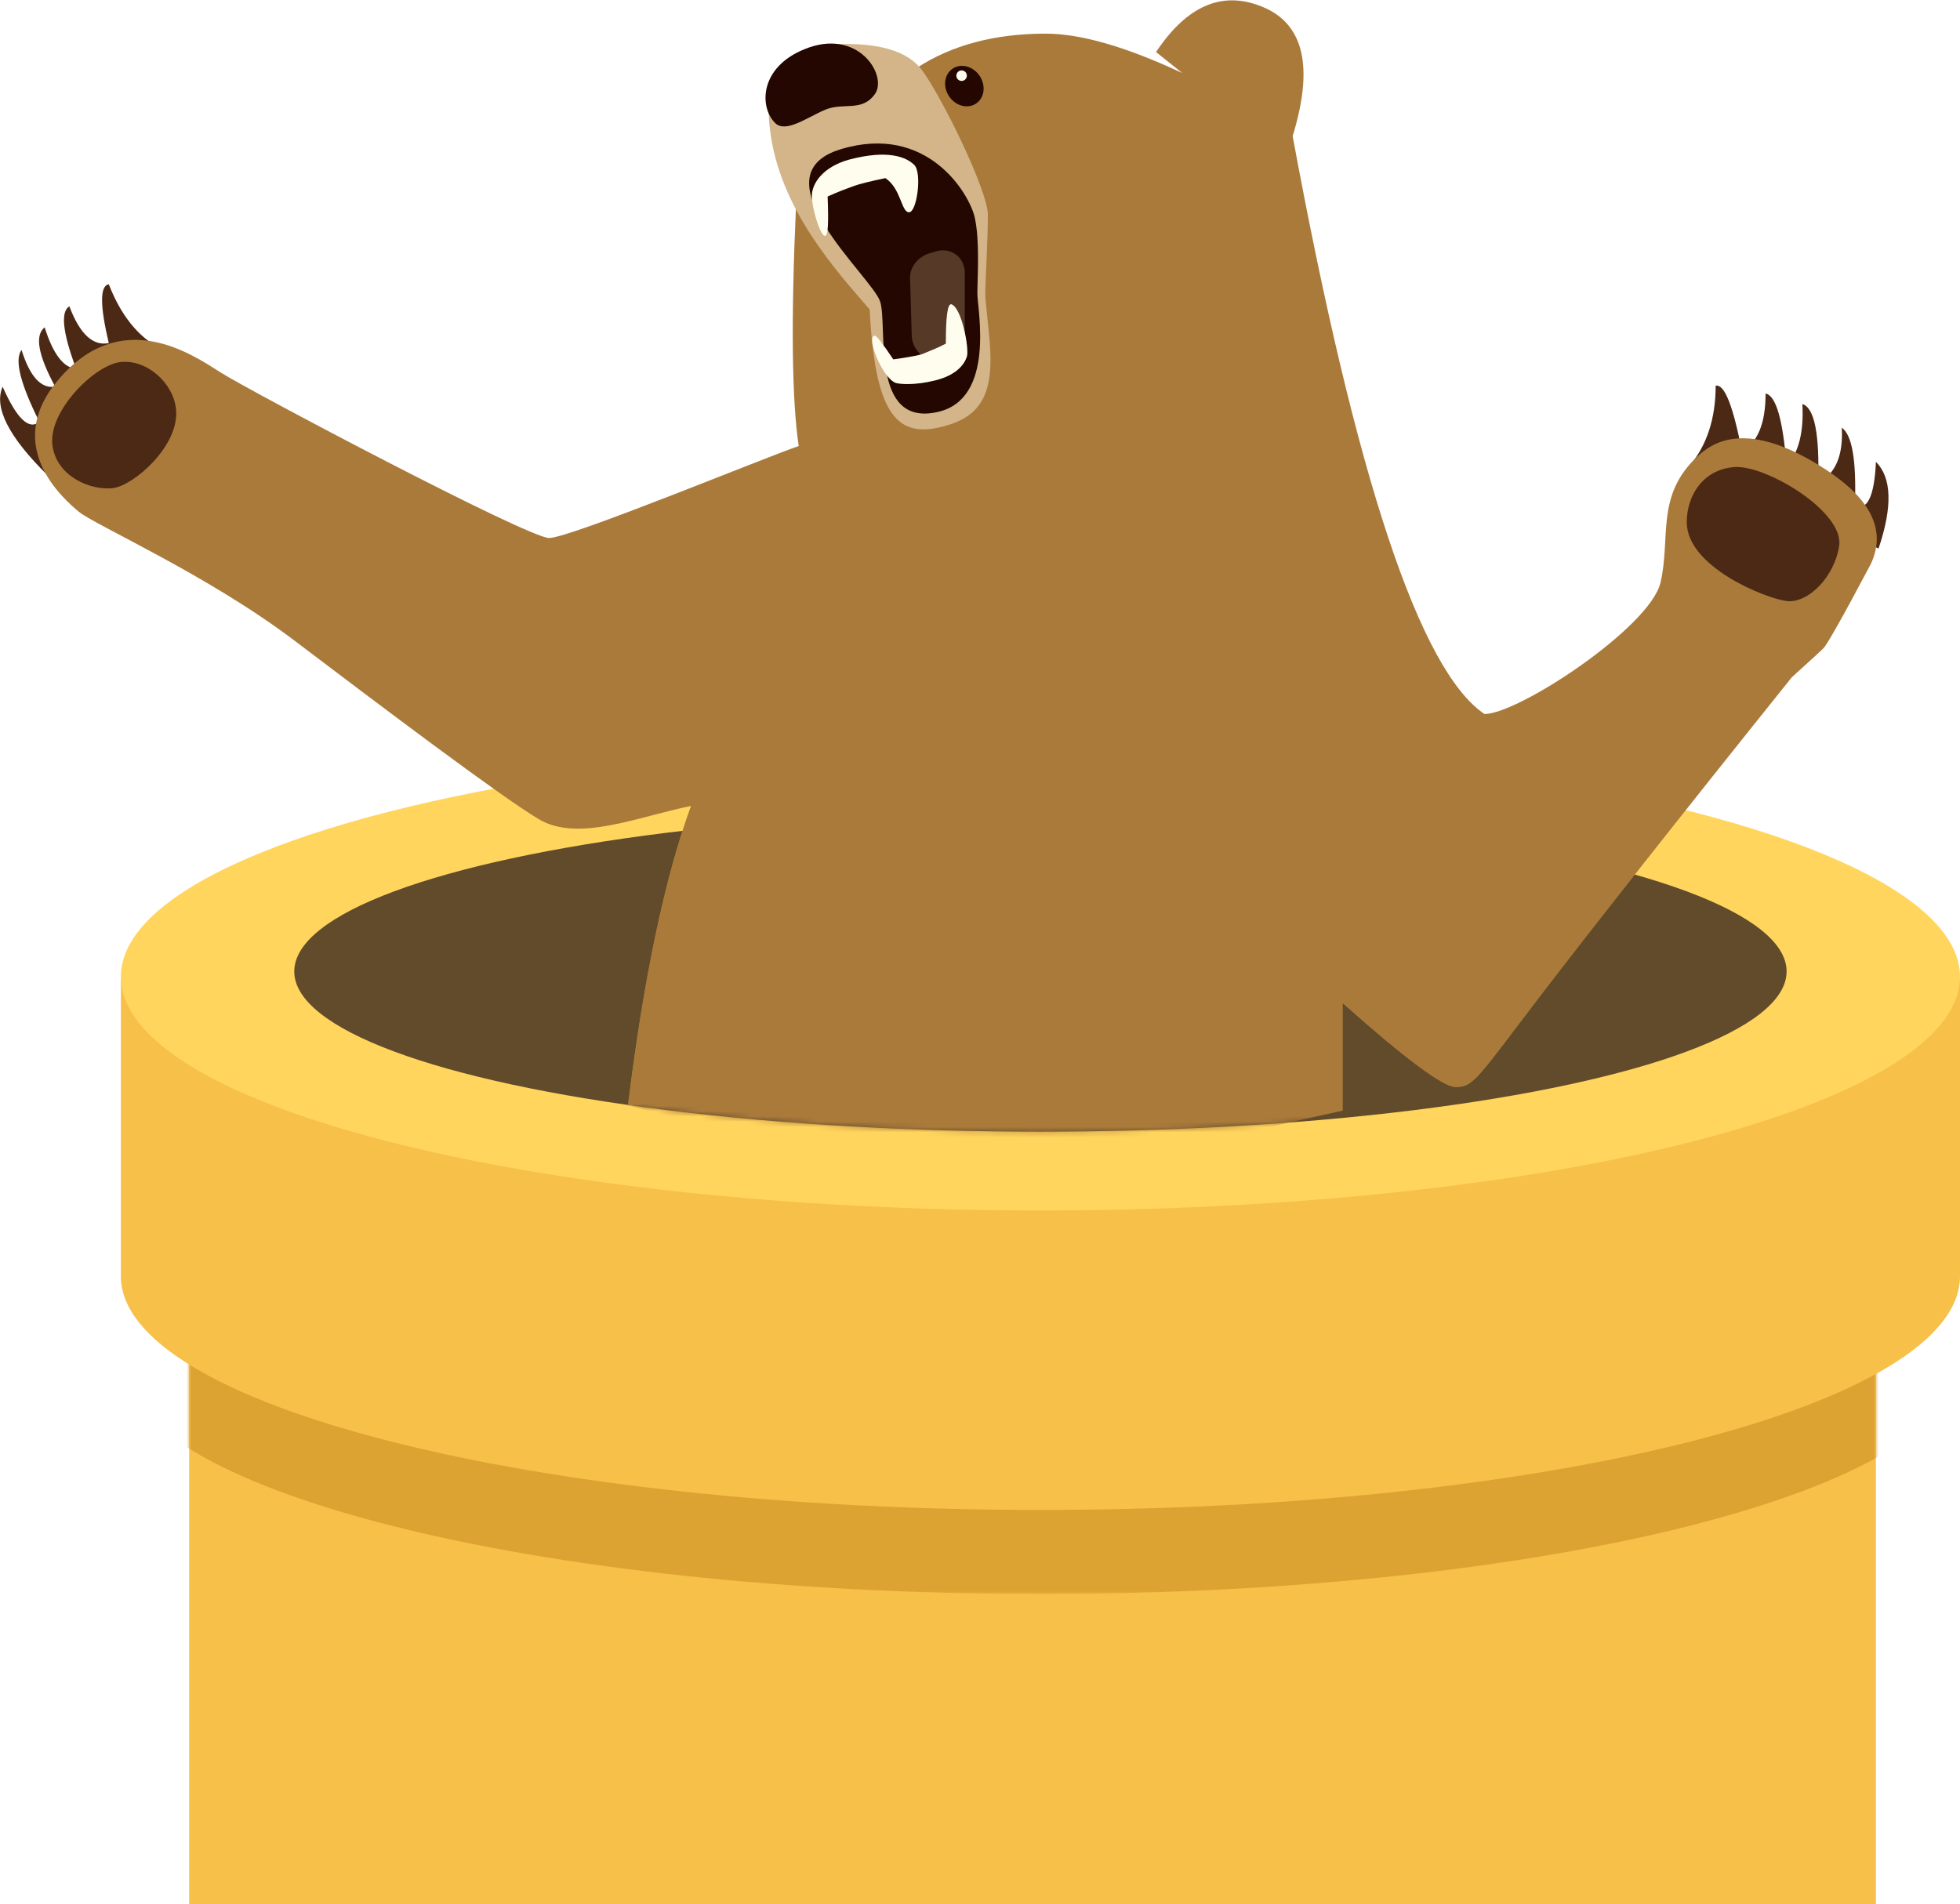
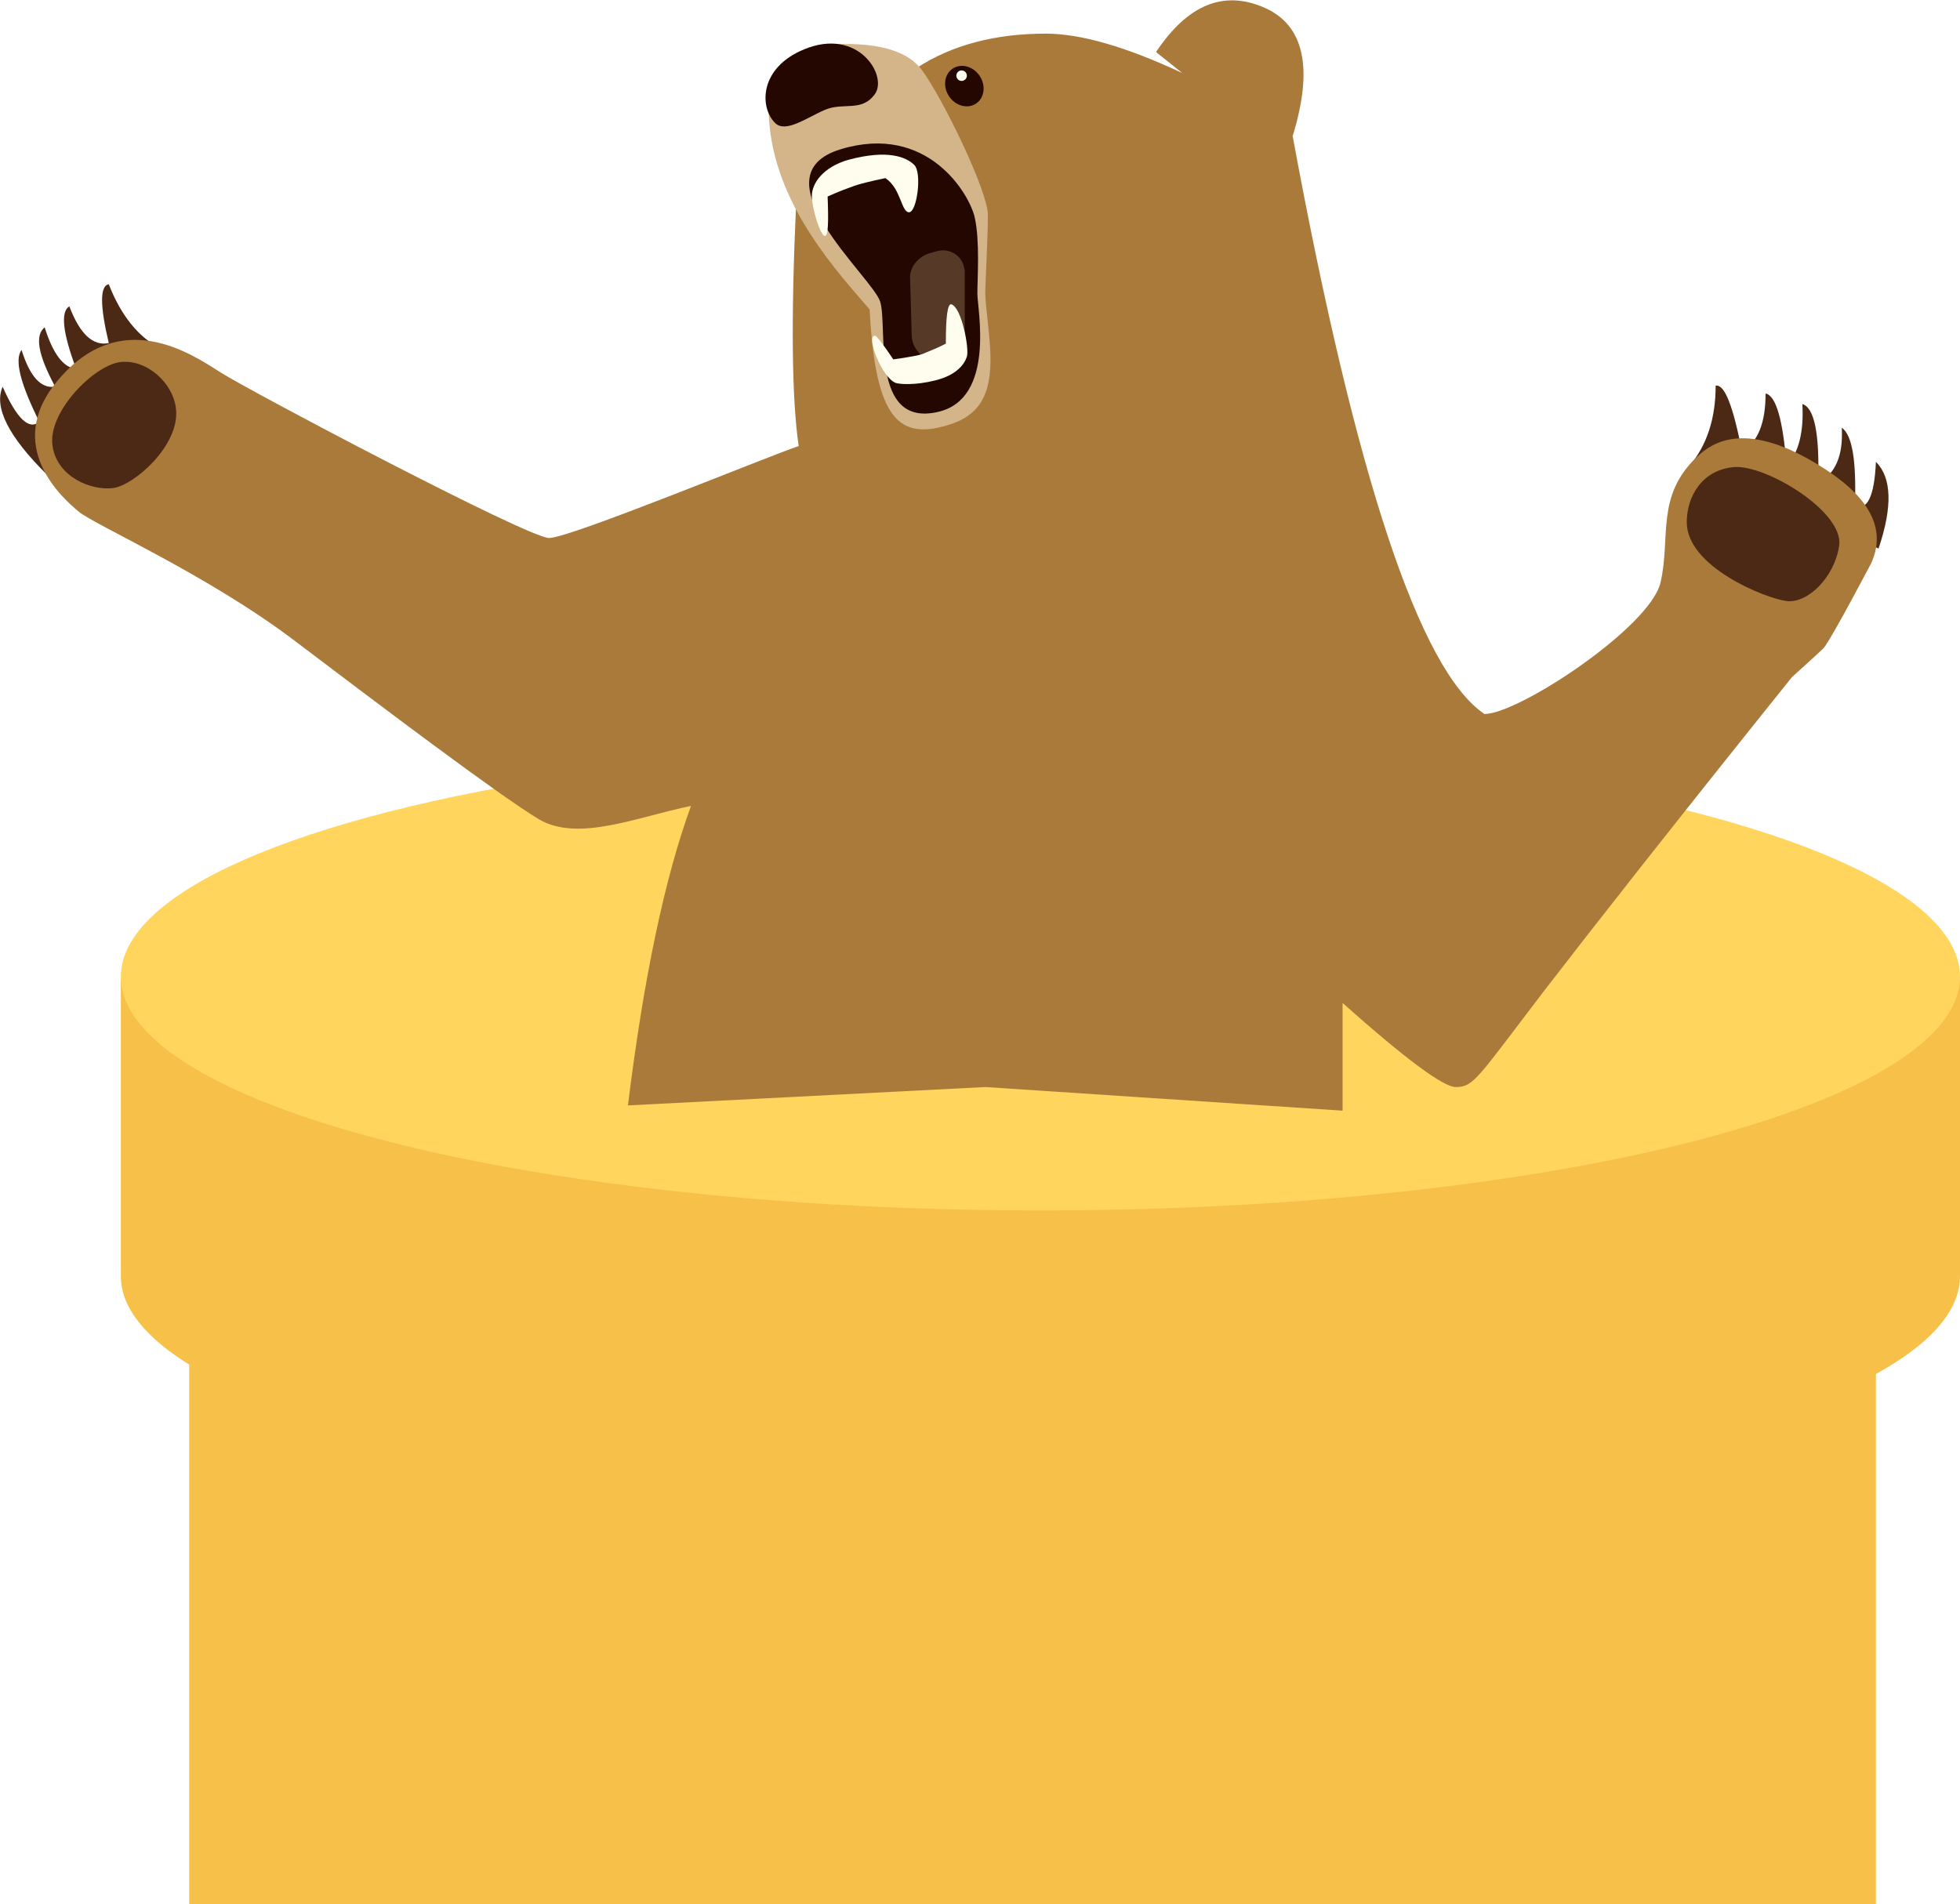
<svg xmlns="http://www.w3.org/2000/svg" id="Layer_1" viewBox="0 0 373 362.4" enable-background="new 0 0 373 362.4" width="2500" height="2429">
  <style>.st0{fill:#f7c049}.st1{filter:url(#Adobe_OpacityMaskFilter)}.st2{fill:#fff}.st3{mask:url(#tunnelbear-b_1_);fill:#dda332}.st4{fill:#ffd55e}.st5{fill:#614b2b}.st6{filter:url(#Adobe_OpacityMaskFilter_1_)}.st7{mask:url(#tunnelbear-d_1_);fill:#aa7a3b}.st8{fill:#4c2915}.st9{fill:#aa7a3b}.st10{fill:#d4b589}.st11{fill:#230700}.st12{fill:#fffeee}.st13{fill:#563926}</style>
  <g transform="translate(29 142)">
    <g transform="translate(13 98)">
      <path id="tunnelbear-a_1_" class="st0" d="M-6-.6h321v123H-6z" />
      <defs>
        <filter id="Adobe_OpacityMaskFilter" filterUnits="userSpaceOnUse" x="-19" y="-37.6" width="350" height="101">
          <feColorMatrix values="1 0 0 0 0 0 1 0 0 0 0 0 1 0 0 0 0 0 1 0" />
        </filter>
      </defs>
      <mask maskUnits="userSpaceOnUse" x="-19" y="-37.6" width="350" height="101" id="tunnelbear-b_1_">
        <g class="st1">
          <path id="tunnelbear-a_2_" class="st2" d="M-6-.6h321v123H-6z" />
        </g>
      </mask>
-       <path class="st3" d="M-19 18.4v-56h350v56.5c0 24.6-78.4 44.5-175 44.5s-175-20-175-44.5v-.5z" />
    </g>
    <path class="st0" d="M-6 100.4v-56h350v56.5c0 24.6-78.4 44.5-175 44.5s-175-20-175-44.5v-.5z" />
    <ellipse class="st4" cx="169" cy="43.9" rx="175" ry="44.5" />
    <g transform="translate(33 13)">
-       <ellipse id="tunnelbear-c_1_" class="st5" cx="136" cy="29.9" rx="142" ry="30.5" />
      <defs>
        <filter id="Adobe_OpacityMaskFilter_1_" filterUnits="userSpaceOnUse" x="-55.3" y="-155" width="350.5" height="226.9">
          <feColorMatrix values="1 0 0 0 0 0 1 0 0 0 0 0 1 0 0 0 0 0 1 0" />
        </filter>
      </defs>
      <mask maskUnits="userSpaceOnUse" x="-55.3" y="-155" width="350.5" height="226.9" id="tunnelbear-d_1_">
        <g class="st6">
          <ellipse id="tunnelbear-c_2_" class="st2" cx="136" cy="29.9" rx="142" ry="30.5" />
        </g>
      </mask>
-       <path class="st7" d="M57.5 55.4c3-24.3 7-43.3 12-57-10 2-21.5 7-29 2.5s-30-21.5-46.5-34-38-22-41-24.5-14.5-12.5-4-25c12-14.3 25.5-5 31-1.5s58.5 31.5 62.5 31.5S84-68.1 90-70.1c-1.3-8.7-1.5-24-.5-46l23-26c6.6-4.3 14.8-6.5 24.5-6.5 6.7 0 15.3 2.5 26 7.5l-5-4c6-9 12.8-11.8 20.5-8.5s9.5 11.5 5.5 24.5c12 65 24.2 101.7 36.5 110 6.5 0 31.5-16.5 33.5-25s-1-16.5 7-24c2.7-2.5 9.2-7.5 24.5 2.5 8.7 5.7 11.5 11.7 8.5 18-5.3 10-8.3 15.3-9 16s-2.7 2.5-6 5.5C256.3 2.2 240.7 22 232 33.4c-13 17-13.5 18.5-17 18.5-2.3 0-9.5-5.3-21.5-16v20.5l-70 15.5-66-16.5z" />
    </g>
  </g>
  <path class="st8" d="M9 90.4C1.6 83.1-1.2 77.5.5 73.6c2.7 6.1 5 8.3 7 6.7-3.6-7.2-4.8-11.8-3.4-13.7 1.6 5.1 3.7 7.4 6.4 7-3.3-6.1-3.9-9.8-2-11.3 1.6 5.1 3.6 7.7 6 7.9-2.6-6.9-3-10.9-1.3-11.9 2 5.3 4.5 7.6 7.5 7-1.7-7.2-1.7-10.9 0-11.2C23 60 26.3 64.2 30.8 66.5L9 90.4zM357.5 104.4c2.7-8 2.5-13.5-.5-16.5-.3 6.7-1.7 9.4-4 8.3.3-8.5-.5-13.4-2.5-14.8.3 5.3-1.2 8.8-4.5 10.5.3-9.3-.7-14.3-3-15 .3 5.3-.7 9.3-3 11.8-.7-8.8-2-13.4-4-13.8 0 5.7-1.5 9.3-4.5 11-1.7-8.7-3.3-12.8-5-12.5 0 6.3-1.7 11.4-5 15.3l36 15.7z" />
  <path class="st9" d="M119.5 210.4c3-24.3 7-43.3 12-57-10 2-21.5 7-29 2.5s-30-21.5-46.5-34-38-22-41-24.5-14.5-12.5-4-25c12-14.3 25.5-5 31-1.5s58.5 31.5 62.5 31.5S146 86.9 152 84.9c-1.3-8.7-1.5-24-.5-46l23-26c6.6-4.3 14.8-6.5 24.5-6.5 6.7 0 15.3 2.5 26 7.5l-5-4c6-9 12.8-11.8 20.5-8.5s9.5 11.5 5.5 24.5c12 65 24.2 101.7 36.5 110 6.5 0 31.5-16.5 33.5-25s-1-16.5 7-24c2.7-2.5 9.2-7.5 24.5 2.5 8.7 5.7 11.5 11.7 8.5 18-5.3 10-8.3 15.3-9 16s-2.7 2.5-6 5.5c-22.7 28.3-38.3 48.2-47 59.5-13 17-13.5 18.5-17 18.5-2.3 0-9.5-5.3-21.5-16v20.5l-68-4.5-68 3.5z" />
  <path class="st8" d="M23 68.9c5-.5 10 4 10.5 9 .7 6.9-8 14.5-12 15s-10.6-2-11.5-8c-1-6.5 8-15.5 13-16zM330 88.9c-6 .5-9 5.5-9 10.5 0 8.5 15 14.5 19 15s9.1-4.5 10-10.5c1-6.5-14-15.5-20-15z" />
  <path class="st10" d="M187.5 55.9c0-2 .5-10.5.5-15s-8.5-22-12.5-27.5c-2.7-3.7-8.2-5.3-16.5-5-9.5.4-13.7 5.8-12.5 16 1.7 15.4 13 27.5 19 34.5 1 19.5 5 24.2 13 22.5 7-1.5 10-5 10-13 0-3.9-1-10.5-1-12.5z" />
  <path class="st11" d="M157 20.9c3.5-1.5 7 .5 9.5-3S163.3 5.1 153 9.4c-8.5 3.5-8.5 11-5.5 14 2 2 6-1 9.5-2.5z" />
  <ellipse transform="rotate(-34.002 183.487 16.354)" class="st11" cx="183.5" cy="16.4" rx="3.5" ry="4" />
  <circle class="st12" cx="183" cy="14.4" r="1" />
  <path class="st11" d="M185.5 41.4c1 4.5.5 11.6.5 14.5s3.5 20-7.5 22.5c-13 3-9.5-16.3-11-21s-24-24-7.5-29 24.5 8.5 25.5 13z" />
  <path class="st13" d="M176.9 48.2l1.4-.4c2.2-.6 4.5.6 5.1 2.8.1.4.2.7.2 1.1v12c0 2.8-2.2 5-5 5s-5.1-2.2-5.1-5l-.3-10.5c-.2-2.2 1.4-4.3 3.7-5z" />
  <path class="st12" d="M157.5 37.4c.2 5 .1 7.5-.5 7.5-.9 0-2.5-5.3-2.5-7.6 0-2.4 2.1-5.5 7-6.9 7.5-2 11-.5 12.5 1s.5 9-1 9-1.5-4.5-4.5-6.5c-2.9.6-4.9 1.1-6 1.5s-2.8 1-5 2zm13 35.5c-2.6-.9-5.8-9-4-9 .3 0 1.5 1.5 3.5 4.5 3-.4 4.9-.8 5.5-1 1.7-.7 3.2-1.3 4.5-2 0-5 .3-7.5 1-7.5 2 .5 3.5 8.5 3 10s-2 3.5-6 4.5-6.8.7-7.5.5z" />
</svg>